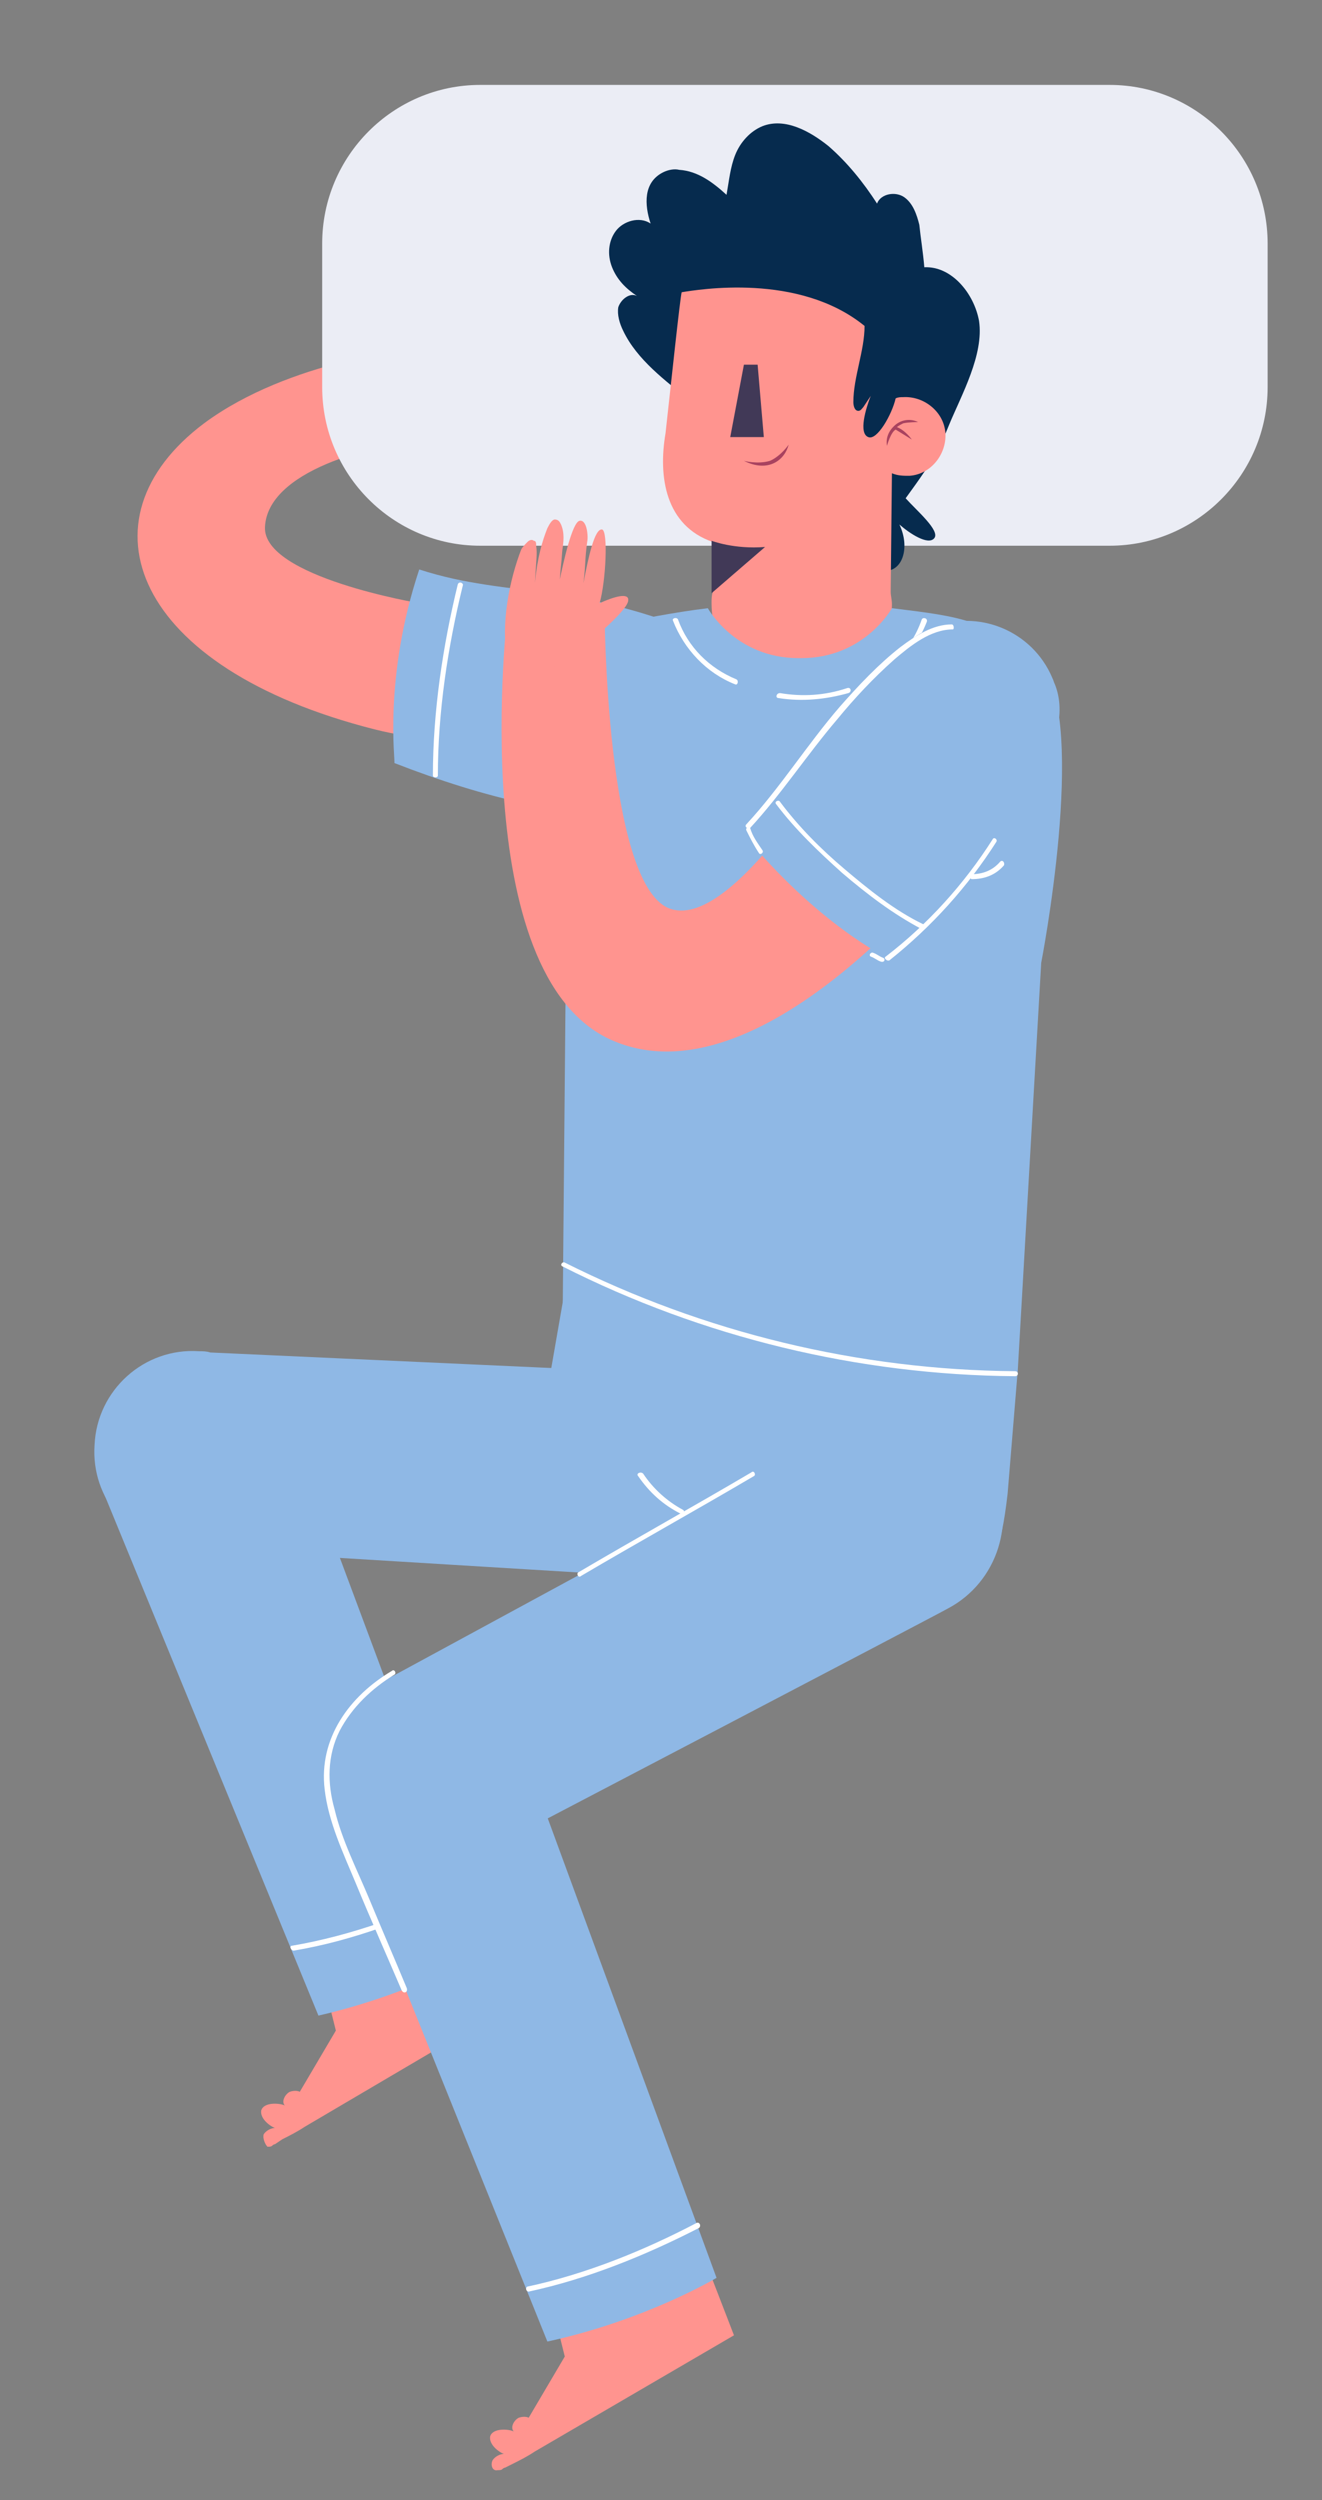
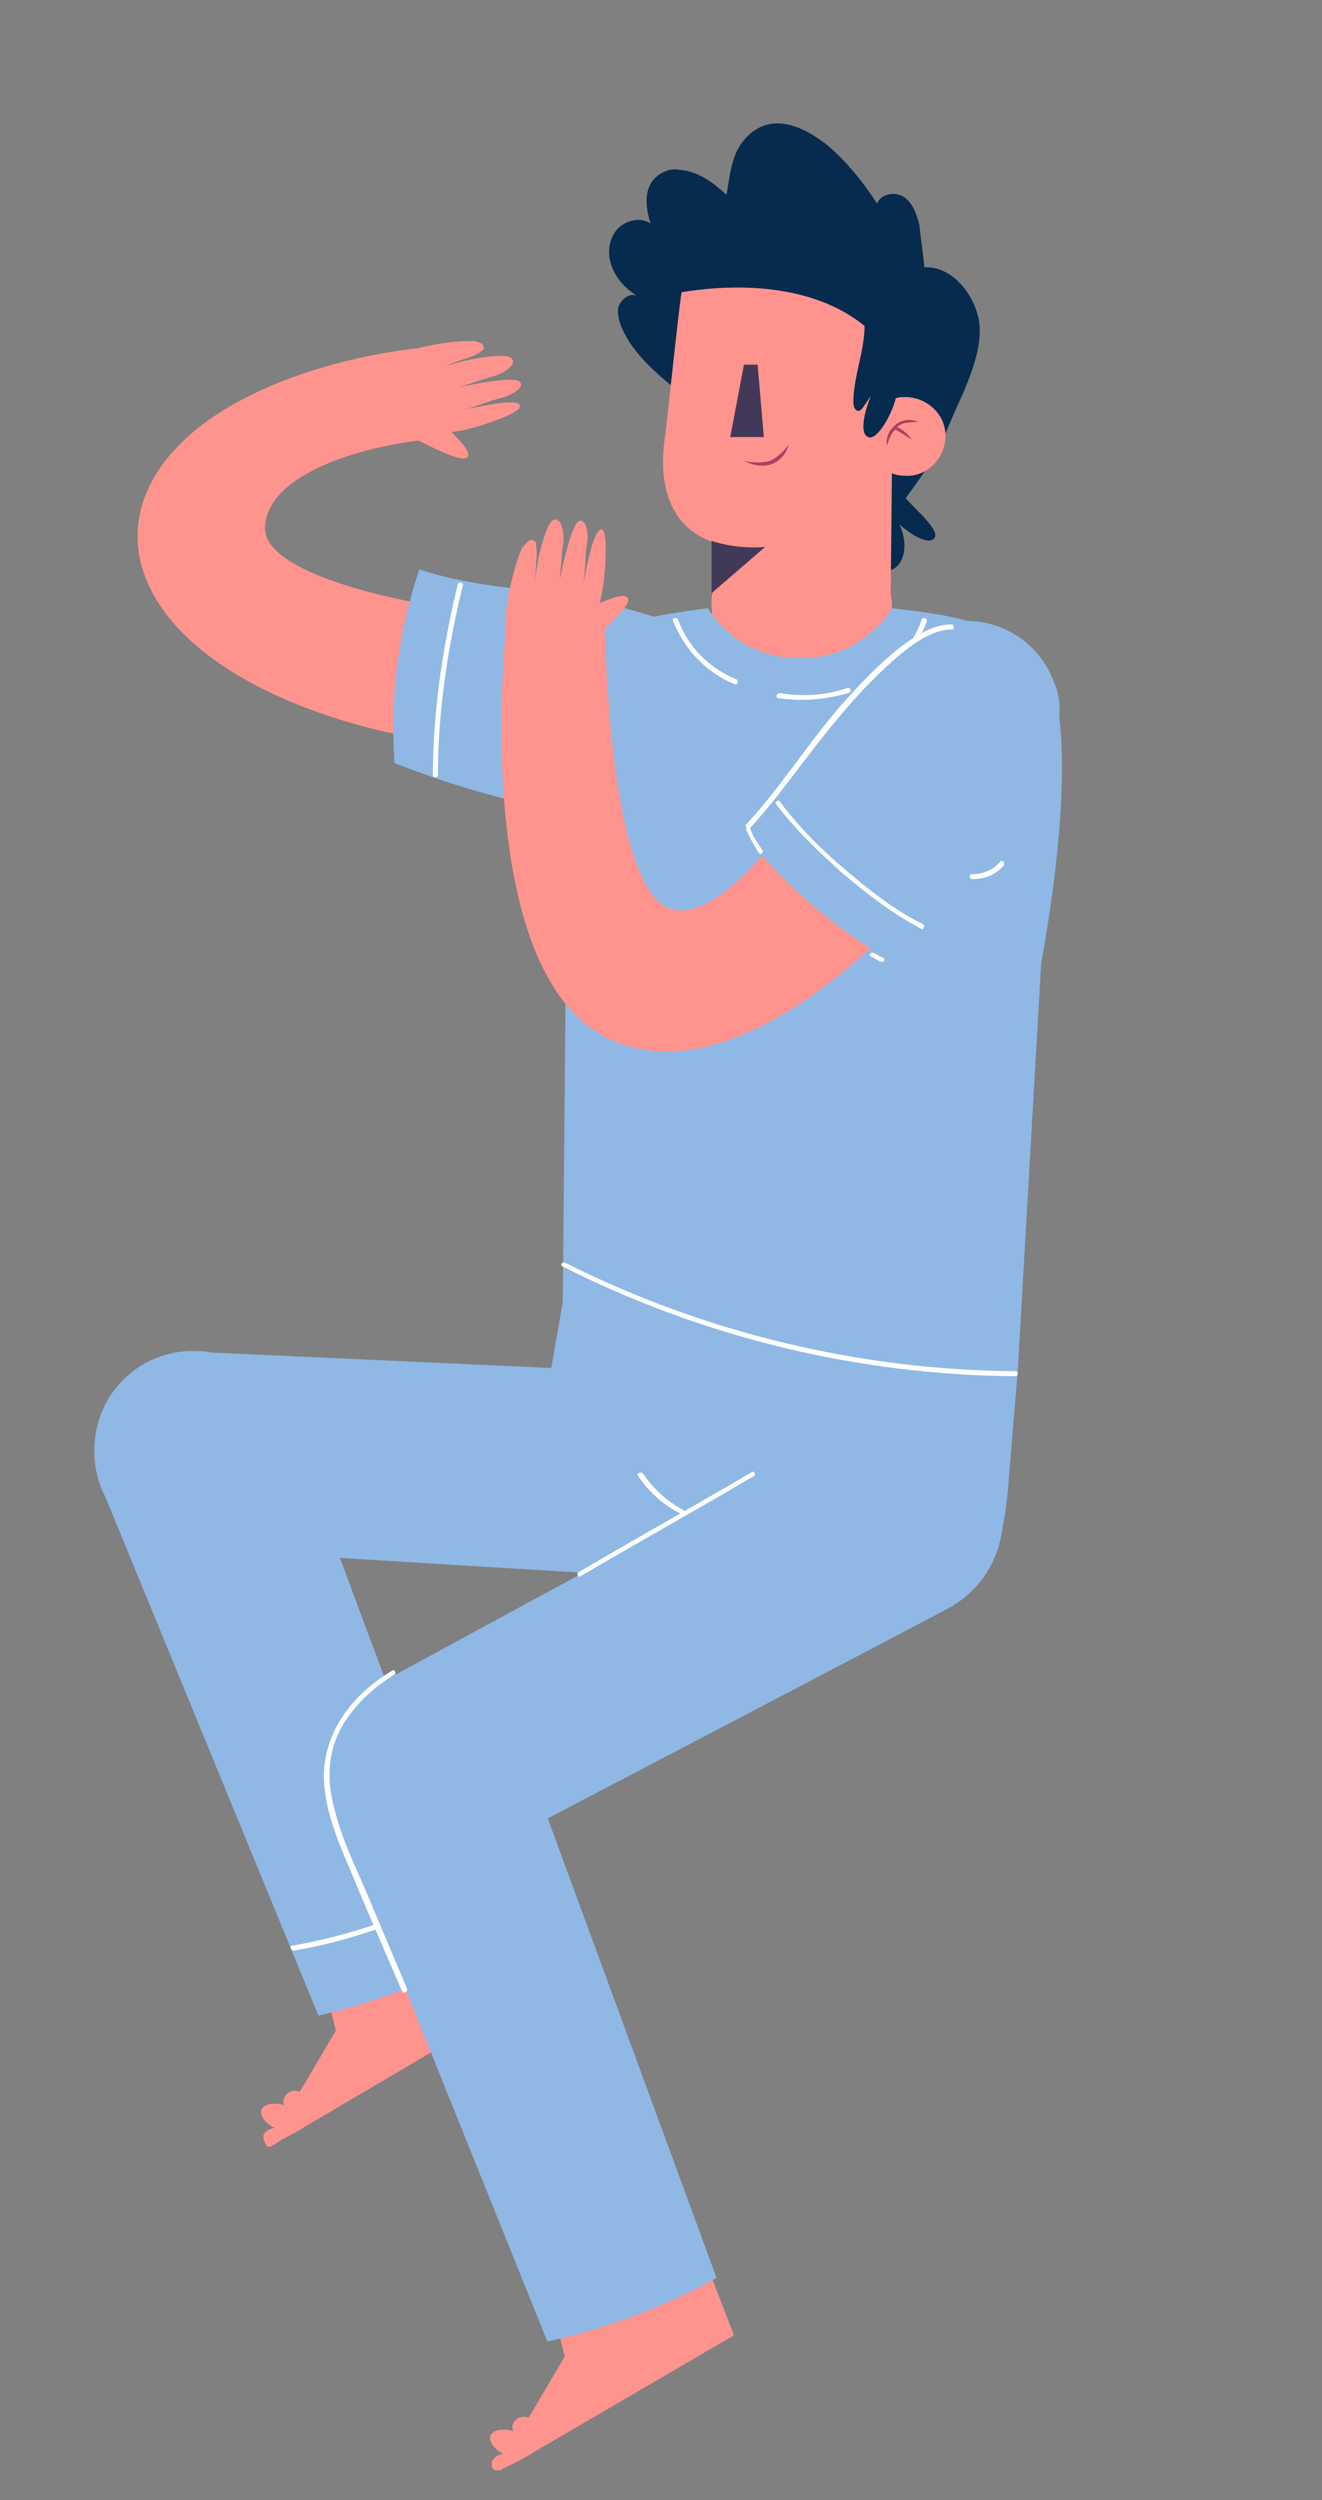
<svg xmlns="http://www.w3.org/2000/svg" width="55" height="104" viewBox="0 0 55 104" fill="none">
  <rect x="0" y="0" width="55" height="104" fill="#808080" stroke="none" />
  <path d="M10.972 88.779C11.075 88.623 11.282 88.519 11.438 88.519C11.179 88.416 10.816 88.104 10.868 87.792C10.972 87.429 11.645 87.481 11.852 87.585C11.696 87.429 11.852 87.117 12.059 87.013C12.214 86.961 12.369 86.961 12.473 87.013L13.973 84.468L13.404 82.182C13.352 82.078 12.99 82.078 12.938 81.922C12.214 80.052 12.783 78.026 14.698 77.299C16.561 76.572 18.683 77.455 19.459 79.325V79.377L21.064 83.532L12.68 88.468C12.369 88.675 12.059 88.831 11.748 88.987L11.438 89.195C11.386 89.195 11.334 89.247 11.334 89.247C11.282 89.299 11.23 89.299 11.127 89.299C11.024 89.195 10.92 88.935 10.972 88.779Z" fill="#FF948F" />
  <path d="M6.727 56.831C4.605 57.662 3.518 60.052 4.347 62.182L13.248 83.844C17.337 82.909 20.235 81.143 20.235 81.143L12.058 59.221C11.23 57.091 8.849 56 6.727 56.831Z" fill="#8FB8E5" />
  <path d="M19.253 78.545C17.028 79.636 14.596 80.519 12.163 80.935C12.008 80.935 12.111 81.143 12.215 81.143C14.699 80.727 17.132 79.792 19.357 78.701C19.512 78.649 19.409 78.493 19.253 78.545Z" fill="white" />
  <path d="M17.442 25.091C17.442 25.091 10.921 24 11.024 21.922C11.128 19.636 15.32 18.442 18.322 18.234L17.339 14.493C17.339 14.493 12.06 14.961 8.489 17.61C3.158 21.61 5.539 27.792 15.579 30.338C22.98 32.208 17.442 25.091 17.442 25.091Z" fill="#FF948F" />
  <path d="M16.511 17.87C16.976 18.078 18.891 19.169 19.357 19.065C19.719 18.961 19.254 18.442 18.788 17.974C19.719 17.87 21.686 17.195 21.634 16.883C21.583 16.571 20.34 16.831 19.305 17.039C20.082 16.831 20.185 16.727 20.962 16.52C21.169 16.468 21.841 16.156 21.634 15.896C21.479 15.636 19.823 15.948 19.098 16.104C19.771 15.896 19.564 15.948 20.237 15.74C20.599 15.636 20.962 15.533 21.22 15.273C21.324 15.169 21.376 15.065 21.324 14.961C21.272 14.857 21.117 14.805 20.858 14.805C20.34 14.805 19.616 14.909 18.529 15.221C19.461 14.857 19.668 14.857 19.978 14.649C20.03 14.597 20.134 14.546 20.134 14.493C20.134 14.39 20.082 14.338 20.03 14.286C19.926 14.234 19.771 14.182 19.668 14.182C18.374 14.182 16.459 14.546 15.268 15.429C14.958 15.636 14.803 15.948 14.803 16.312C14.803 16.675 15.062 17.039 15.372 17.247C15.683 17.454 16.821 17.506 17.183 17.662" fill="#FF948F" />
-   <path d="M19.977 22.701H46.165C49.788 22.701 52.738 19.74 52.738 16.104V10.13C52.738 6.494 49.788 3.532 46.165 3.532H35.193H19.977C16.354 3.532 13.404 6.494 13.404 10.13V16.104C13.404 19.74 16.354 22.701 19.977 22.701Z" fill="#EBEDF5" />
  <path d="M38.455 11.117C39.593 11.065 40.525 12.208 40.732 13.351C40.939 14.753 40.007 16.416 39.49 17.662C39.127 18.546 38.972 18.961 37.678 20.727C38.144 21.247 39.127 22.078 38.868 22.39C38.61 22.701 37.833 22.182 37.419 21.818C37.885 22.805 37.523 23.792 36.798 23.74C36.126 23.74 34.728 22.546 34.211 22.078C33.02 20.987 32.192 19.532 31.054 18.442C30.381 17.818 29.294 17.351 28.725 16.623V16.675C27.689 15.844 26.499 14.961 25.93 13.766C25.775 13.455 25.671 13.091 25.723 12.779C25.826 12.468 26.189 12.156 26.499 12.312C26.033 12 25.671 11.636 25.464 11.117C25.257 10.597 25.309 10.026 25.619 9.61C25.93 9.195 26.603 8.987 27.068 9.299C26.81 8.52 26.758 7.584 27.586 7.169C27.793 7.065 28.052 7.013 28.259 7.065C29.035 7.117 29.656 7.584 30.226 8.104C30.329 7.532 30.381 6.961 30.588 6.442C30.795 5.922 31.209 5.455 31.726 5.247C32.658 4.883 33.693 5.455 34.469 6.078C35.246 6.753 35.919 7.584 36.488 8.468C36.643 8.052 37.264 7.948 37.626 8.208C37.989 8.468 38.144 8.935 38.247 9.351C38.299 9.87 38.403 10.493 38.455 11.117Z" fill="#062B4E" />
  <path d="M28.258 54.078L33.019 54.805H33.123L37.884 55.532L42.335 57.091L41.921 62.13C41.352 67.117 40.368 64.572 38.764 64.883L32.709 66.13L31.415 65.922H31.311L30.017 65.714L24.635 62.649C23.186 61.818 22.41 60.052 22.668 58.442L23.6 53.091L28.258 54.078Z" fill="#8FB8E5" />
  <path d="M7.764 64.416C7.764 64.416 29.811 65.766 29.966 65.766C32.295 65.922 34.366 64.104 34.469 61.766C34.624 59.429 32.813 57.351 30.484 57.247C30.381 57.247 8.747 56.26 8.747 56.26C8.592 56.208 8.437 56.208 8.281 56.208C6.004 56.052 4.037 57.818 3.934 60.104C3.779 62.338 5.435 64.26 7.66 64.468L7.764 64.416Z" fill="#8FB8E5" />
  <path d="M20.495 102.338C20.599 102.182 20.806 102.078 20.961 102.078C20.702 101.974 20.34 101.662 20.392 101.351C20.495 100.987 21.168 101.039 21.375 101.143C21.22 100.987 21.375 100.675 21.582 100.572C21.737 100.52 21.893 100.52 21.996 100.572L23.497 98.026L22.928 95.74C22.876 95.636 22.514 95.585 22.462 95.481C21.737 93.611 22.358 91.585 24.221 90.857C26.085 90.13 28.207 91.065 28.931 92.935V92.987L30.536 97.143L22.255 101.974C21.944 102.182 21.634 102.338 21.323 102.494L21.013 102.649C20.961 102.649 20.909 102.701 20.909 102.701C20.858 102.753 20.806 102.753 20.702 102.753C20.495 102.805 20.392 102.546 20.495 102.338Z" fill="#FF948F" />
  <path d="M19.718 77.247C19.718 77.247 39.282 67.013 39.437 66.909C41.507 65.818 42.335 63.221 41.248 61.143C40.161 59.065 37.574 58.234 35.503 59.325C35.4 59.377 16.354 69.714 16.354 69.714C16.199 69.766 16.096 69.818 15.94 69.922C13.922 70.961 13.145 73.455 14.181 75.481C15.216 77.455 17.596 78.234 19.615 77.299L19.718 77.247Z" fill="#8FB8E5" />
  <path d="M16.459 70.39C14.337 71.169 13.25 73.558 14.026 75.688L22.773 97.403C26.861 96.519 29.811 94.753 29.811 94.753L21.738 72.779C20.961 70.649 18.581 69.61 16.459 70.39Z" fill="#8FB8E5" />
  <path d="M28.361 12.156C29.034 12.052 33.226 11.325 35.969 13.558C35.969 14.597 35.503 15.688 35.503 16.727C35.503 16.883 35.555 17.091 35.71 17.091C35.813 17.091 35.865 16.987 35.917 16.935C36.02 16.779 36.124 16.623 36.227 16.468C36.02 16.987 35.71 18.026 36.124 18.182C36.486 18.338 37.107 17.247 37.263 16.571C37.366 16.52 37.469 16.52 37.573 16.52C38.453 16.468 39.281 17.143 39.333 18.026C39.384 18.909 38.712 19.74 37.832 19.792C37.573 19.792 37.366 19.792 37.107 19.688L37.056 24.623C37.056 24.779 37.107 24.935 37.107 25.143C37.107 27.221 35.399 28.883 33.329 28.883C31.259 28.883 29.603 27.169 29.603 25.091C29.603 24.935 29.603 24.779 29.655 24.623V22.545C27.688 21.87 27.377 19.844 27.688 18.026C27.895 16.156 28.309 12.26 28.361 12.156Z" fill="#FF948F" />
  <path d="M37.937 18.286C37.781 18.078 37.574 17.87 37.315 17.766C37.315 17.766 37.367 17.714 37.574 17.61C37.781 17.558 38.195 17.558 38.195 17.558C37.885 17.403 37.522 17.455 37.264 17.662C36.953 17.922 36.85 18.234 36.901 18.546C36.901 18.546 37.057 17.974 37.264 17.87L37.937 18.286Z" fill="#A8425F" />
  <g style="mix-blend-mode:soft-light">
    <path d="M29.604 22.494C29.604 22.494 30.535 22.857 31.829 22.753L29.604 24.675V22.494Z" fill="#413957" />
  </g>
  <path d="M32.812 18.494C32.657 19.117 31.984 19.688 30.949 19.169C30.949 19.169 31.518 19.325 32.036 19.169C32.502 18.961 32.812 18.494 32.812 18.494Z" fill="#A8425F" />
  <path d="M21.064 26.545C24.221 26.39 26.498 25.662 29.448 25.299C29.448 25.299 30.587 27.377 33.226 27.377H33.278H33.33C35.969 27.377 37.108 25.299 37.108 25.299C40.058 25.662 41.041 25.766 43.37 27.688C45.233 30.234 43.318 40.052 43.318 40.052L42.335 57.143C42.335 57.143 41.093 57.61 33.433 57.662H33.382H33.33C25.67 57.662 23.393 56.468 23.393 56.468L23.548 39.325C23.496 39.377 20.029 27.273 21.064 26.545Z" fill="#8FB8E5" />
  <path d="M17.442 23.688C21.272 24.935 24.222 24.104 30.122 26.805C32.089 27.688 30.277 30.805 28.88 32.416C28.828 32.468 28.776 32.52 28.673 32.623C28.311 33.039 27.741 33.351 27.069 33.558C26.861 33.61 26.654 33.662 26.447 33.714C23.963 34.13 20.133 33.195 16.407 31.74C16.459 31.688 15.941 28.208 17.442 23.688Z" fill="#8FB8E5" />
  <path d="M18.217 32.26C18.217 29.61 18.631 26.909 19.252 24.364C19.304 24.26 19.097 24.156 19.045 24.312C18.424 26.857 18.01 29.61 18.01 32.26C18.01 32.364 18.217 32.364 18.217 32.26Z" fill="white" />
  <path d="M35.245 28.623C34.313 28.935 33.382 28.987 32.45 28.831C32.295 28.831 32.243 29.039 32.398 29.039C33.382 29.195 34.365 29.091 35.297 28.831C35.452 28.779 35.4 28.571 35.245 28.623Z" fill="white" />
  <path d="M38.35 25.766C38.092 26.494 37.729 27.065 37.056 27.532C36.953 27.636 37.056 27.792 37.16 27.74C37.833 27.221 38.247 26.649 38.557 25.87C38.609 25.714 38.402 25.662 38.35 25.766Z" fill="white" />
  <path d="M30.638 28.26C29.499 27.792 28.619 26.909 28.206 25.766C28.154 25.662 27.947 25.714 27.998 25.818C28.464 27.013 29.396 28 30.586 28.468C30.69 28.52 30.741 28.312 30.638 28.26Z" fill="white" />
  <path d="M39.385 36.104C39.385 36.104 31.622 45.974 25.463 43.273C19.304 40.571 21.116 25.454 21.116 25.454H25.152C25.152 25.454 25.204 36.623 27.792 37.766C30.431 38.909 35.038 30.909 35.038 30.909L39.385 36.104Z" fill="#FF948F" />
  <path d="M30.949 34.701C34.624 30.961 36.383 28.052 36.383 28.052L36.901 27.688C37.315 27.013 37.936 26.494 38.712 26.13C40.679 25.299 42.956 26.234 43.784 28.208C43.836 28.312 43.836 28.364 43.888 28.468C44.095 28.987 44.147 29.61 43.991 30.286C43.94 30.494 43.94 30.857 43.888 31.065C43.163 33.507 39.903 37.143 36.953 39.844C36.953 39.896 33.951 38.39 30.949 34.701Z" fill="#8FB8E5" />
  <path d="M38.401 38.442C37.211 37.87 36.124 36.987 35.141 36.156C34.157 35.325 33.226 34.39 32.45 33.351C32.398 33.247 32.191 33.351 32.294 33.455C33.071 34.493 34.054 35.429 35.037 36.312C36.072 37.195 37.159 38.026 38.349 38.649C38.401 38.701 38.505 38.493 38.401 38.442Z" fill="white" />
  <g style="mix-blend-mode:soft-light">
    <path d="M30.381 18.182H31.778L31.52 15.169H30.95L30.381 18.182Z" fill="#413957" />
  </g>
  <path d="M23.962 27.169C24.324 26.857 26.084 25.454 26.136 24.987C26.187 24.623 25.515 24.831 24.945 25.091C25.204 24.208 25.308 22.078 25.049 22.026C24.738 21.974 24.48 23.169 24.273 24.26C24.376 23.428 24.324 23.325 24.428 22.545C24.48 22.338 24.428 21.61 24.117 21.662C23.807 21.714 23.444 23.377 23.289 24.104C23.341 23.377 23.341 23.636 23.393 22.909C23.444 22.545 23.496 22.182 23.341 21.818C23.289 21.714 23.237 21.61 23.082 21.61C22.979 21.61 22.875 21.766 22.772 21.974C22.565 22.494 22.358 23.169 22.254 24.26C22.306 23.273 22.358 23.065 22.306 22.701C22.306 22.597 22.306 22.494 22.202 22.494C22.151 22.442 22.047 22.442 21.944 22.545C21.892 22.597 21.736 22.753 21.685 22.857C21.219 24.052 20.805 25.974 21.116 27.428C21.167 27.792 21.374 28.052 21.736 28.208C22.047 28.364 22.461 28.26 22.772 28.052C23.082 27.844 23.6 26.805 23.858 26.545" fill="#FF948F" />
-   <path d="M41.3 34.909C40.109 36.779 38.608 38.441 36.849 39.792C36.745 39.844 36.9 40 37.004 39.948C38.764 38.545 40.264 36.883 41.455 35.013C41.507 34.909 41.351 34.805 41.3 34.909Z" fill="white" />
  <path d="M36.746 39.844C36.591 39.792 36.487 39.688 36.332 39.636C36.228 39.584 36.125 39.74 36.228 39.792C36.384 39.844 36.487 39.948 36.642 40C36.798 40.052 36.849 39.896 36.746 39.844Z" fill="white" />
  <path d="M41.61 35.844C41.299 36.208 40.885 36.364 40.419 36.364C40.316 36.364 40.316 36.52 40.419 36.571C40.937 36.571 41.403 36.416 41.765 36C41.817 35.896 41.713 35.74 41.61 35.844Z" fill="white" />
  <path d="M39.593 25.974C38.817 25.974 38.092 26.442 37.471 26.909C36.54 27.636 35.712 28.52 34.935 29.403C33.59 30.961 32.451 32.779 31.054 34.286C30.95 34.39 31.105 34.493 31.209 34.441C32.503 33.039 33.59 31.377 34.832 29.922C35.556 29.039 36.333 28.208 37.212 27.428C37.885 26.857 38.713 26.182 39.645 26.182C39.697 26.182 39.697 25.974 39.593 25.974Z" fill="white" />
  <path d="M31.053 34.545C31.209 34.857 31.364 35.169 31.571 35.48C31.623 35.584 31.778 35.48 31.726 35.377C31.519 35.065 31.312 34.805 31.209 34.441C31.157 34.338 31.002 34.441 31.053 34.545Z" fill="white" />
  <path d="M42.231 57.039C35.71 56.987 29.293 55.429 23.496 52.52C23.392 52.468 23.289 52.623 23.392 52.675C29.241 55.636 35.71 57.195 42.231 57.247C42.386 57.247 42.386 57.039 42.231 57.039Z" fill="white" />
-   <path d="M28.982 92.468C26.808 93.61 24.376 94.597 21.943 95.117C21.84 95.169 21.891 95.325 21.995 95.325C24.427 94.805 26.86 93.818 29.085 92.675C29.189 92.571 29.085 92.416 28.982 92.468Z" fill="white" />
  <path d="M16.923 82.701C16.406 81.455 15.888 80.26 15.371 79.013C14.853 77.766 14.232 76.572 13.922 75.273C13.611 74.182 13.611 73.039 14.129 72C14.646 71.013 15.474 70.234 16.406 69.662C16.509 69.61 16.406 69.403 16.302 69.507C14.543 70.546 13.249 72.312 13.508 74.442C13.663 75.792 14.284 77.091 14.802 78.338C15.422 79.844 16.095 81.351 16.716 82.805C16.82 82.961 16.975 82.857 16.923 82.701Z" fill="white" />
  <path d="M24.17 65.558C26.55 64.156 28.983 62.805 31.364 61.403C31.467 61.351 31.364 61.143 31.26 61.247C28.88 62.649 26.447 64 24.066 65.403C23.963 65.455 24.066 65.662 24.17 65.558Z" fill="white" />
  <path d="M26.55 61.403C27.015 62.078 27.585 62.597 28.309 62.961C28.413 63.013 28.516 62.857 28.413 62.805C27.74 62.442 27.171 61.922 26.757 61.299C26.653 61.195 26.446 61.299 26.55 61.403Z" fill="white" />
</svg>